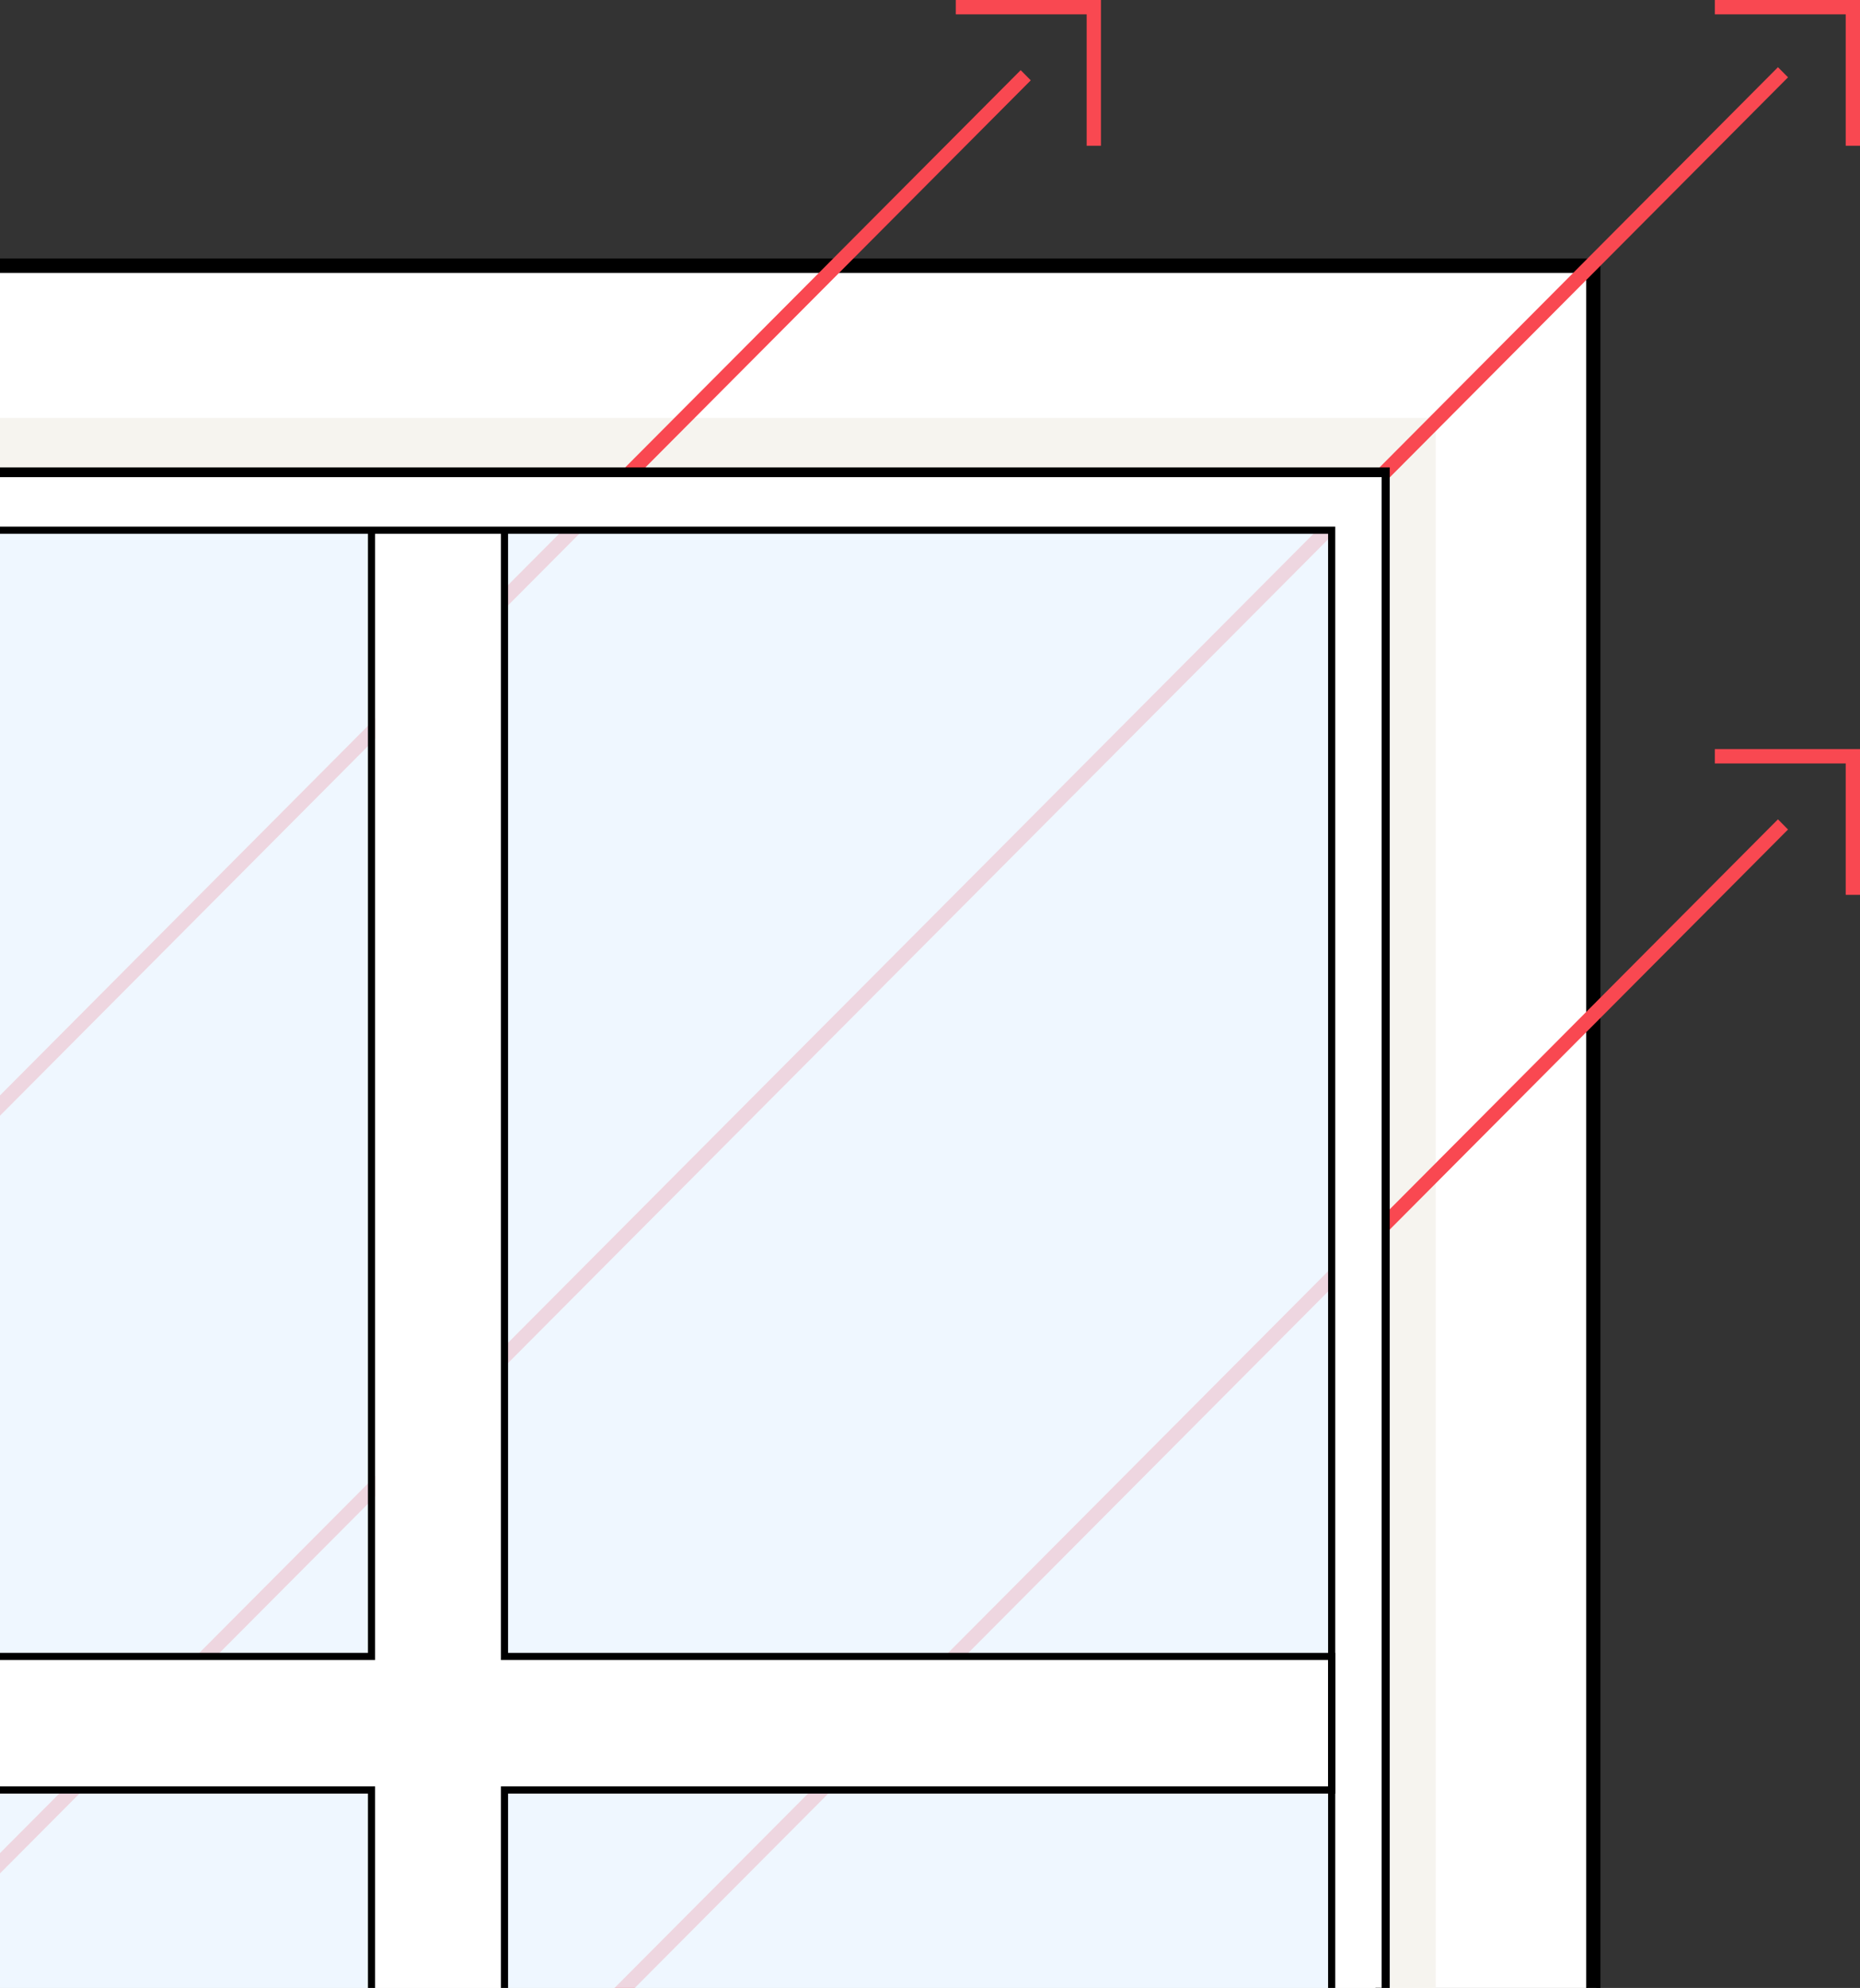
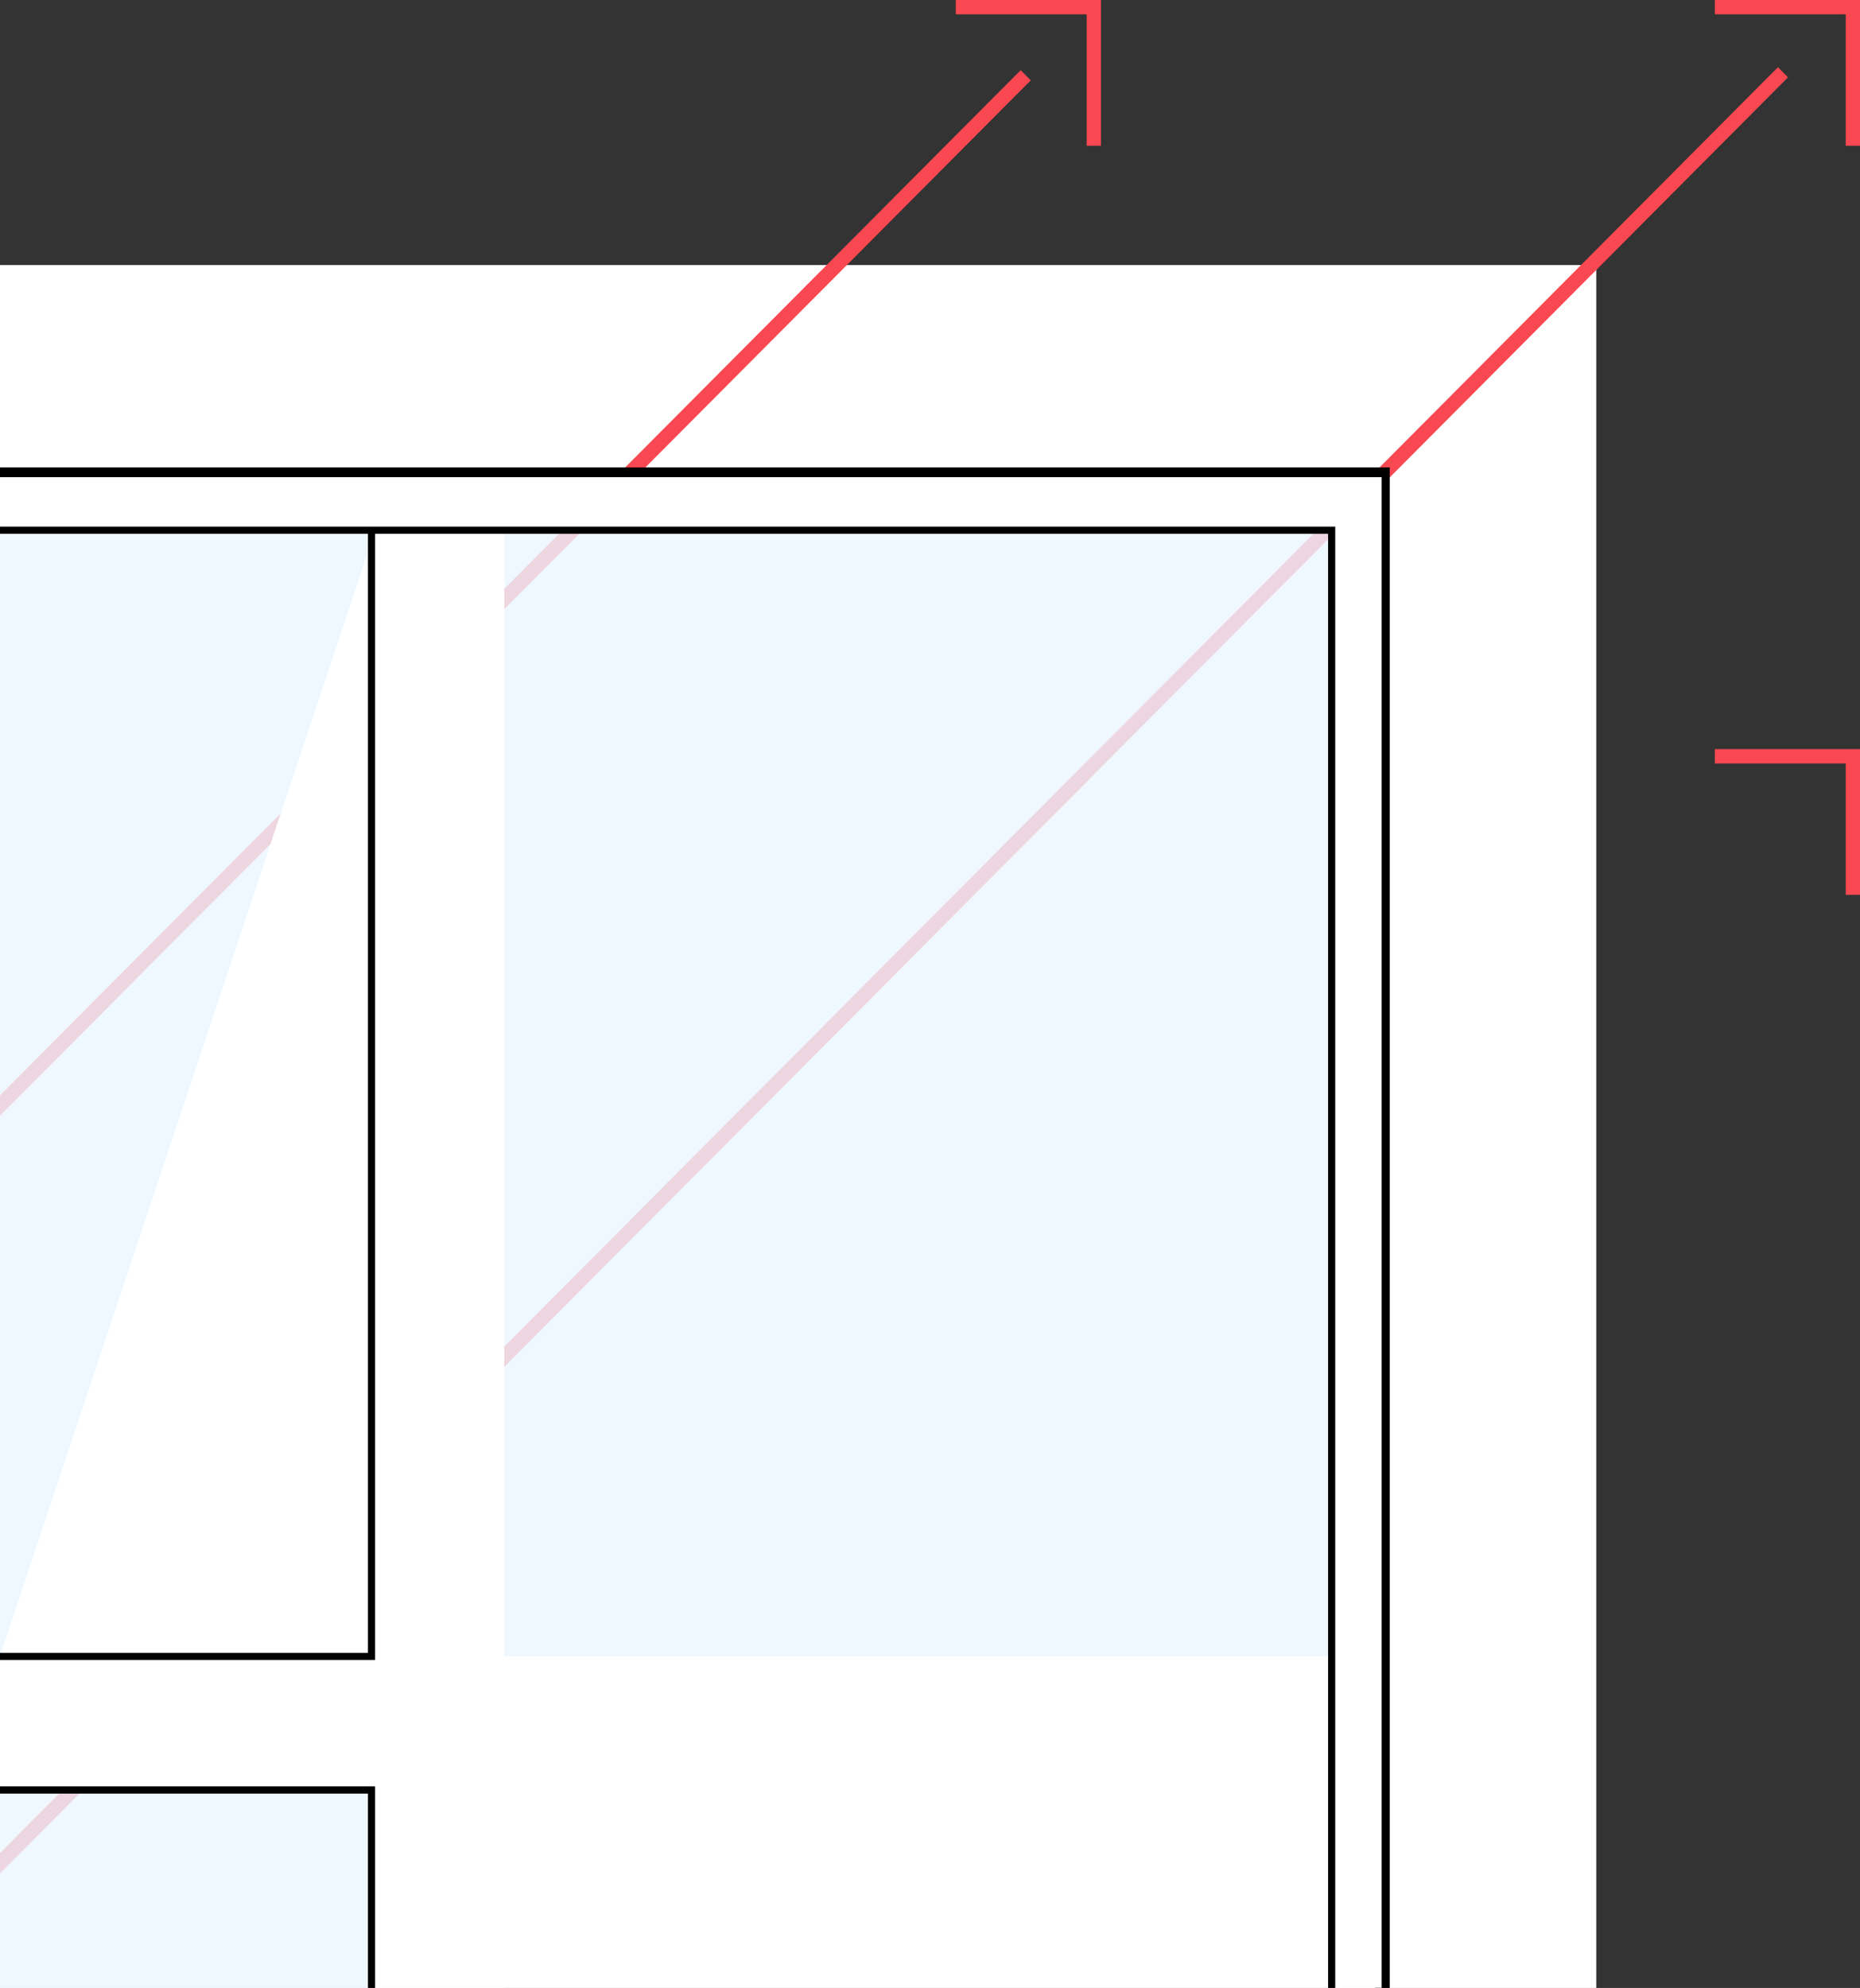
<svg xmlns="http://www.w3.org/2000/svg" width="234px" height="250px" viewBox="0 0 234 250" version="1.1">
  <rect x="0" y="0" width="234" height="250" fill="#333333" stroke="none" />
  <title>Air Sealing</title>
  <g id="Page-1" stroke="none" stroke-width="1" fill="none" fill-rule="evenodd">
    <g id="Air-Sealing">
      <rect id="Rectangle" fill="#FFFFFF" fill-rule="nonzero" x="0" y="33.334" width="200.821" height="216.667" />
-       <polygon id="Path" fill="#F6F4EF" fill-rule="nonzero" points="0 52.56 0 60.002 173.82 60.002 173.82 250 180.621 250 180.621 52.56" />
-       <polygon id="Path" fill="#000000" points="199.549 34.321 0 34.321 0 32.517 201.345 32.517 201.345 250 199.549 250" />
      <polygon id="Path" fill="#F94851" fill-rule="nonzero" points="0 140.307 0 137.755 128.409 8.822 129.676 10.103" />
      <polygon id="Path" fill="#F94851" points="136.71 1.804 120.243 1.804 120.243 0 138.506 0 138.506 18.329 136.71 18.329" />
      <polygon id="Path" fill="#F94851" fill-rule="nonzero" points="0 235.595 0 233.042 223.678 8.452 224.945 9.723" />
      <polygon id="Path" fill="#F94851" points="232.203 1.804 215.736 1.804 215.736 0 234 0 234 18.329 232.203 18.329" />
-       <polygon id="Path" fill="#F94851" fill-rule="nonzero" points="79.854 250 77.311 250 223.678 103.036 224.945 104.317" />
      <polygon id="Path" fill="#F94851" points="232.203 96.01 215.736 96.01 215.736 94.206 234 94.206 234 112.534 232.203 112.534" />
      <polygon id="Path" fill="#000000" points="173.039 60.579 0 60.579 0 58.775 174.835 58.775 174.835 250 173.039 250" />
      <g id="Group" opacity="0.82" transform="translate(63.468, 66.676)" fill="#EBF5FF" fill-rule="nonzero">
        <polygon id="Path" points="104.064 0 1.42108547e-14 0 1.42108547e-14 141.633 104.064 141.633" />
      </g>
      <g id="Group" opacity="0.82" transform="translate(0, 66.676)" fill="#EBF5FF" fill-rule="nonzero">
        <polygon id="Path" points="46.687 0 0 0 0 141.633 46.687 141.633" />
      </g>
      <g id="Group" opacity="0.82" transform="translate(0, 225.104)" fill="#EBF5FF" fill-rule="nonzero">
        <polygon id="Path" points="46.687 -2.84217094e-14 0 -2.84217094e-14 0 24.896 46.687 24.896" />
      </g>
      <g id="Group" opacity="0.82" transform="translate(63.468, 225.104)" fill="#EBF5FF" fill-rule="nonzero">
-         <polygon id="Path" points="104.064 -2.84217094e-14 1.42108547e-14 -2.84217094e-14 1.42108547e-14 24.896 104.064 24.896" />
-       </g>
-       <path d="M0,60.002 L0,66.676 L47.181,66.676 L47.181,208.291 L0,208.291 L0,225.087 L47.181,225.087 L47.181,249.982 L63.468,249.982 L63.468,225.087 L167.532,225.087 L167.532,249.982 L173.82,249.982 L173.82,60.002 L0,60.002 Z M167.532,208.309 L63.468,208.309 L63.468,66.694 L167.532,66.694 L167.532,208.309 Z" id="Shape" fill="#FFFFFF" fill-rule="nonzero" />
-       <polygon id="Path" fill="#000000" points="63.917 207.858 63.917 66.676 63.019 66.676 63.019 208.76 167.082 208.76 167.082 224.654 63.019 224.654 63.019 250 63.917 250 63.917 225.556 167.981 225.556 167.981 207.858" />
+         </g>
+       <path d="M0,60.002 L0,66.676 L47.181,66.676 L0,208.291 L0,225.087 L47.181,225.087 L47.181,249.982 L63.468,249.982 L63.468,225.087 L167.532,225.087 L167.532,249.982 L173.82,249.982 L173.82,60.002 L0,60.002 Z M167.532,208.309 L63.468,208.309 L63.468,66.694 L167.532,66.694 L167.532,208.309 Z" id="Shape" fill="#FFFFFF" fill-rule="nonzero" />
      <polygon id="Path" fill="#000000" points="46.291 207.858 46.291 66.676 47.19 66.676 47.19 208.76 0 208.76 0 207.858" />
      <polygon id="Path" fill="#000000" points="46.291 225.556 0 225.556 0 224.654 47.19 224.654 47.19 250 46.291 250" />
      <polygon id="Path" fill="#000000" points="167.083 67.127 0 67.127 0 66.225 167.981 66.225 167.981 250 167.083 250" />
    </g>
  </g>
</svg>